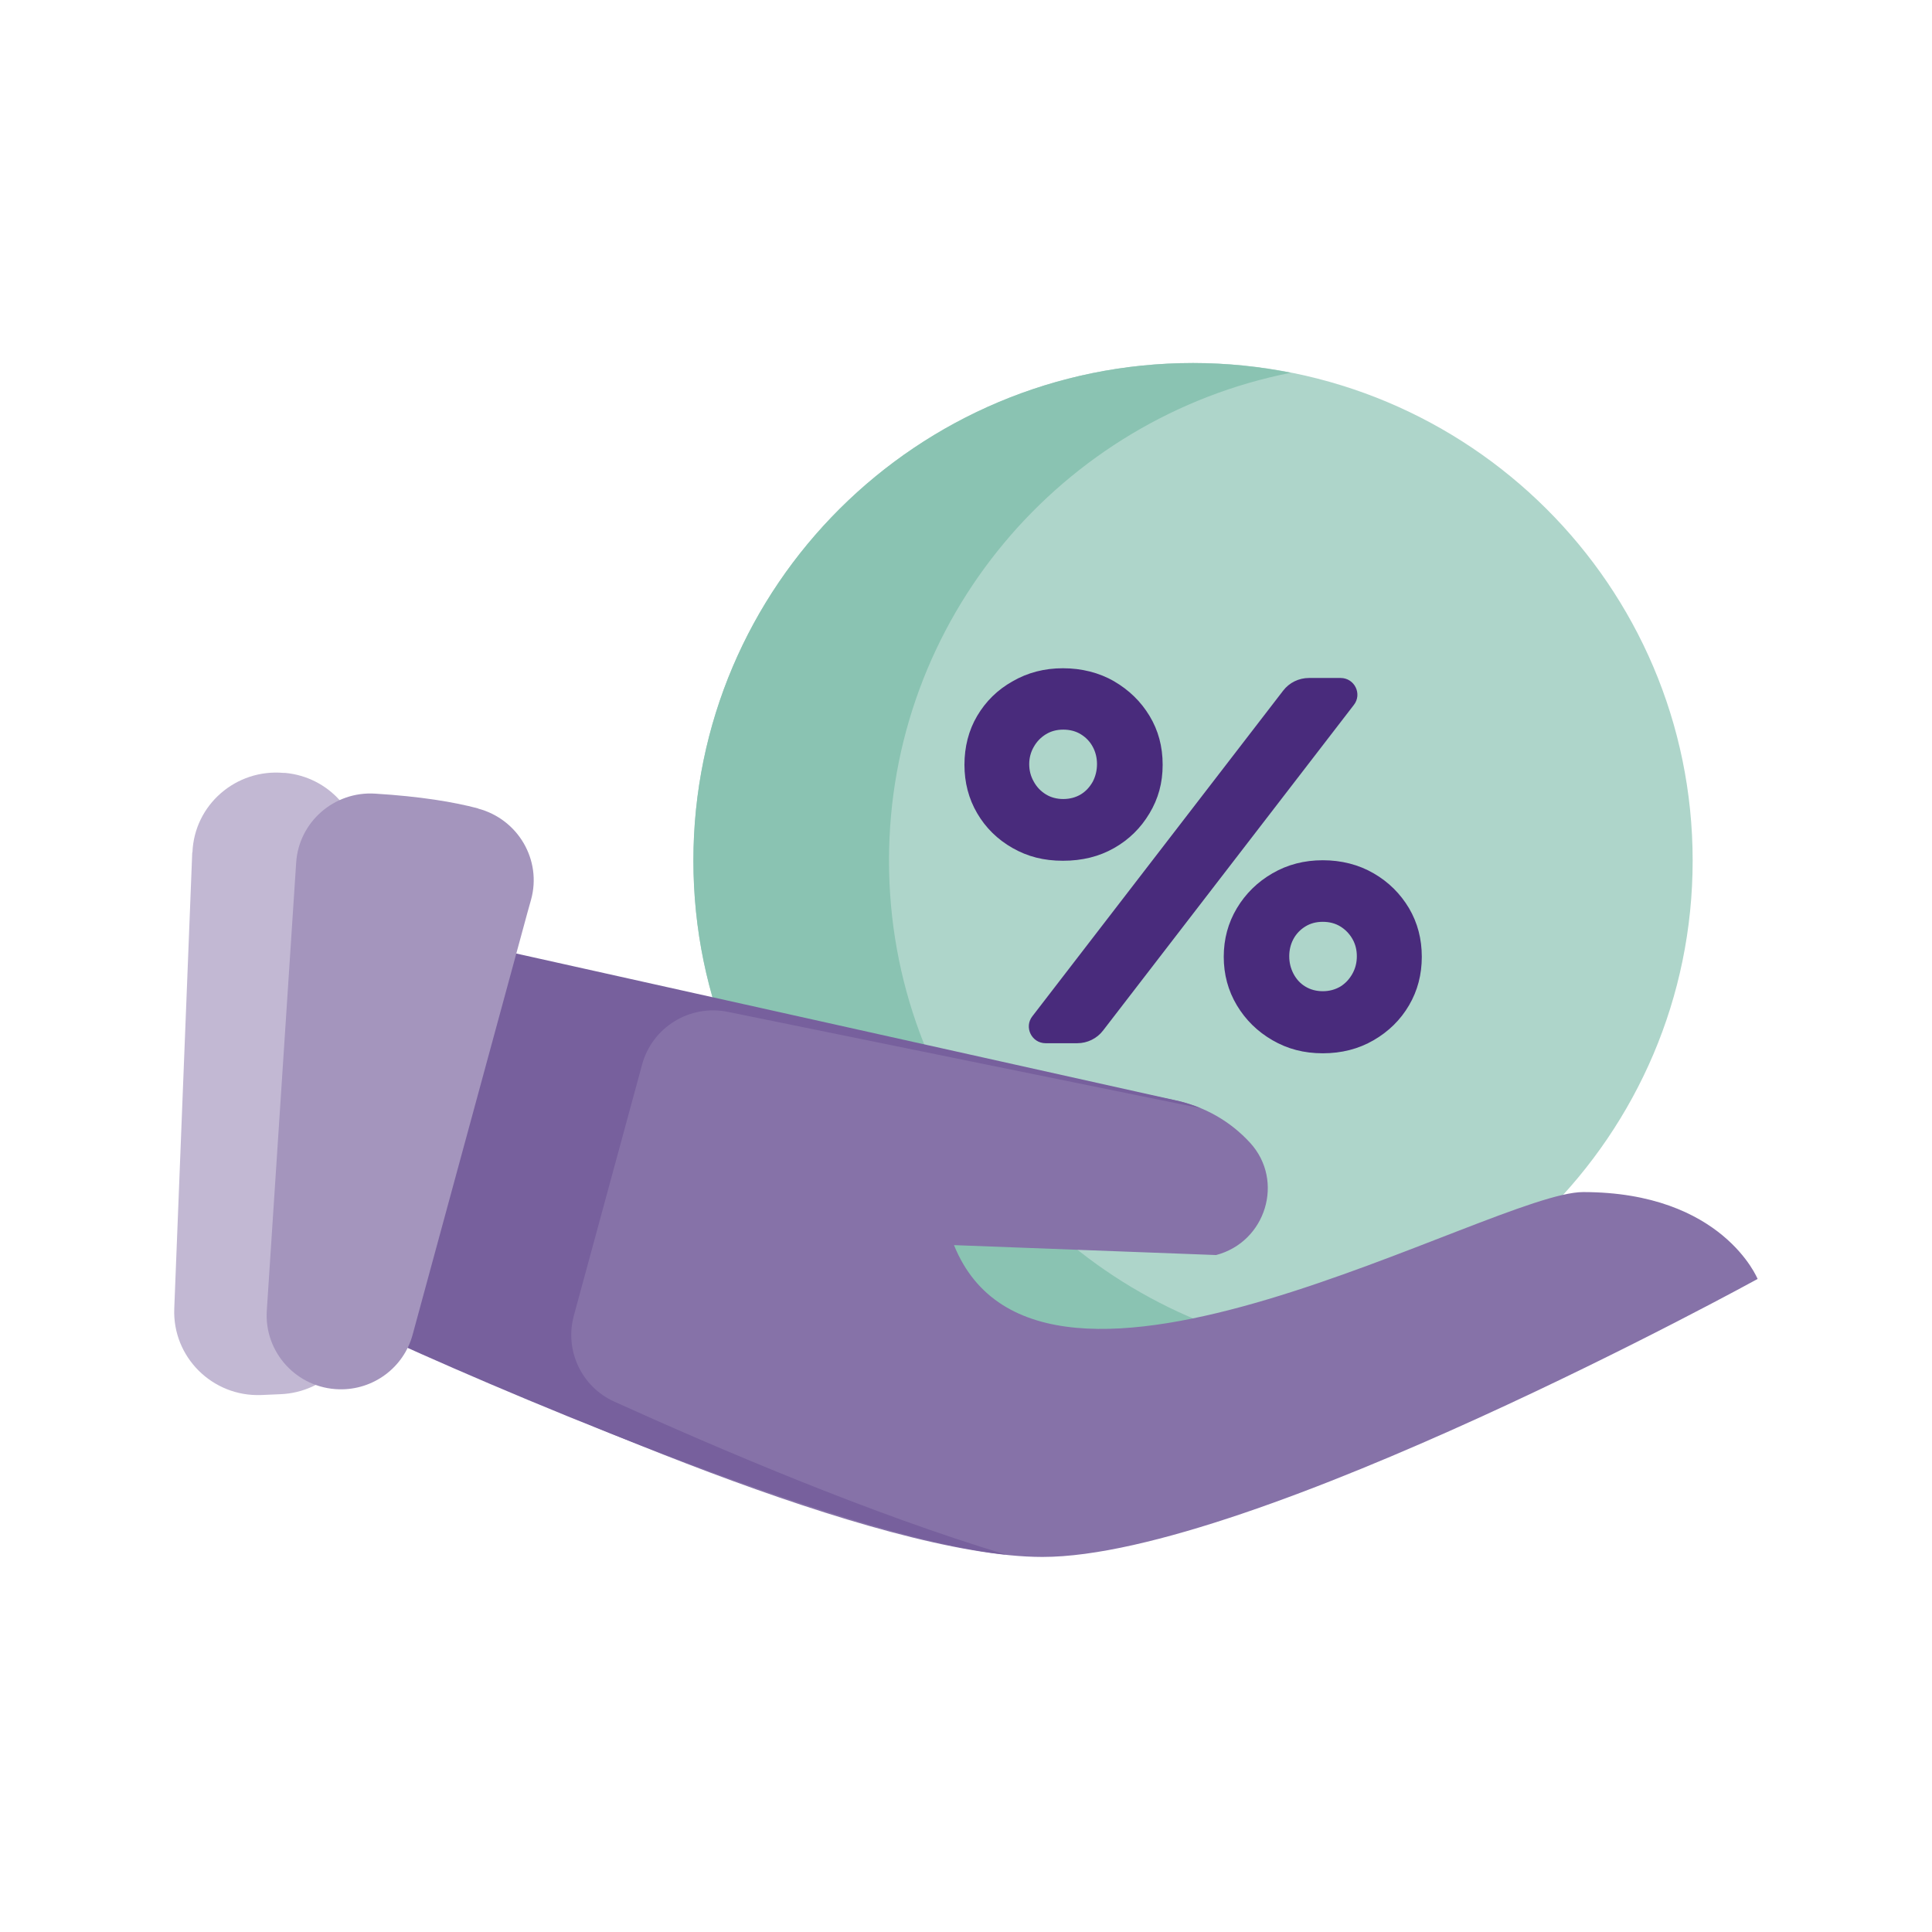
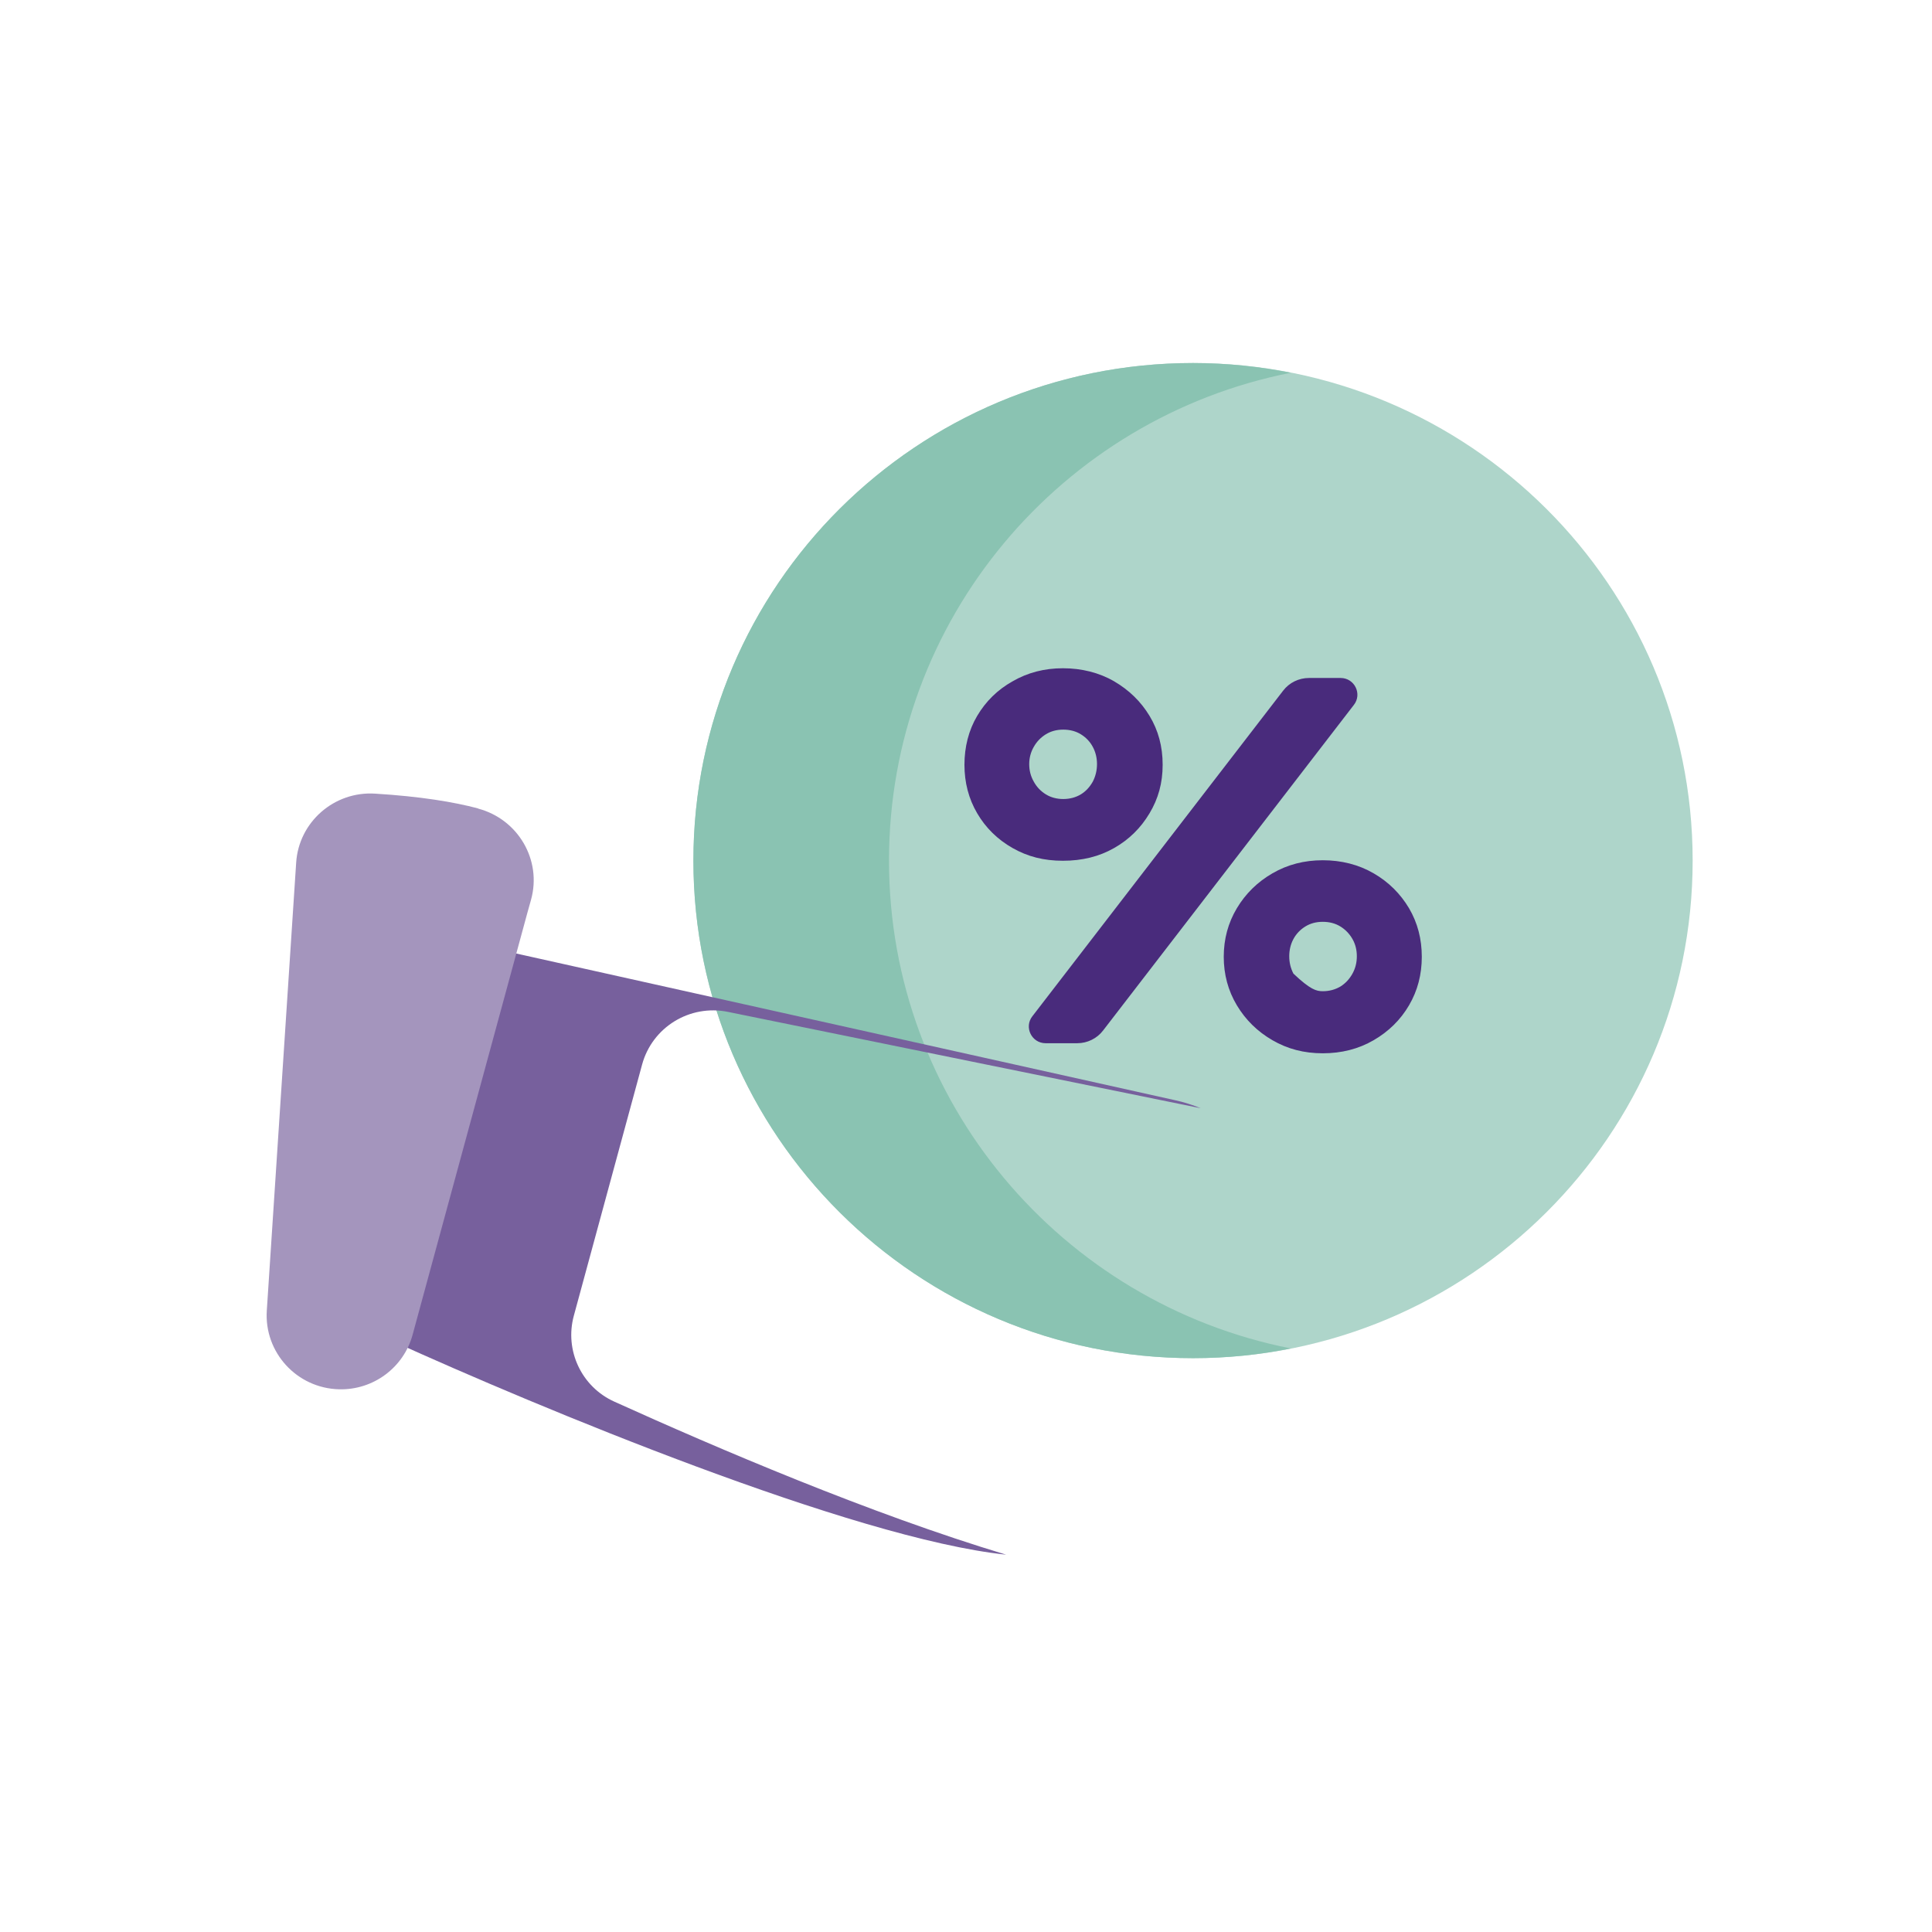
<svg xmlns="http://www.w3.org/2000/svg" width="61" height="61" viewBox="0 0 61 61" fill="none">
  <path d="M37.668 42.882C46.38 42.882 53.443 35.848 53.443 27.172C53.443 18.495 46.38 11.462 37.668 11.462C28.956 11.462 21.893 18.495 21.893 27.172C21.893 35.848 28.956 42.882 37.668 42.882Z" fill="#AED5CA" />
  <path d="M28.069 27.172C28.069 19.55 33.522 13.197 40.756 11.769C39.758 11.572 38.727 11.462 37.668 11.462C28.956 11.462 21.893 18.496 21.893 27.172C21.893 35.848 28.956 42.882 37.668 42.882C38.727 42.882 39.758 42.778 40.756 42.575C33.522 41.147 28.069 34.794 28.069 27.172Z" fill="#8AC3B2" />
-   <path d="M30.853 22.603C31.123 22.147 31.493 21.779 31.972 21.511C32.447 21.236 32.976 21.099 33.56 21.099C34.145 21.099 34.702 21.236 35.176 21.511C35.645 21.785 36.02 22.147 36.295 22.603C36.571 23.059 36.709 23.57 36.709 24.146C36.709 24.723 36.571 25.217 36.295 25.678C36.02 26.14 35.65 26.507 35.176 26.776C34.702 27.046 34.167 27.177 33.56 27.177C32.954 27.177 32.447 27.046 31.972 26.776C31.498 26.507 31.123 26.14 30.853 25.678C30.583 25.217 30.451 24.706 30.451 24.146C30.451 23.586 30.583 23.059 30.853 22.603ZM42.746 22.257L34.828 32.537C34.636 32.789 34.332 32.938 34.013 32.938H33.014C32.573 32.938 32.325 32.432 32.596 32.086L40.513 21.807C40.706 21.554 41.009 21.406 41.329 21.406H42.327C42.768 21.406 43.016 21.911 42.746 22.257ZM32.64 24.679C32.733 24.849 32.86 24.981 33.02 25.08C33.18 25.179 33.367 25.228 33.571 25.228C33.775 25.228 33.963 25.179 34.128 25.08C34.288 24.981 34.41 24.844 34.503 24.679C34.591 24.509 34.636 24.322 34.636 24.124C34.636 23.927 34.591 23.745 34.503 23.581C34.415 23.416 34.288 23.284 34.128 23.185C33.968 23.086 33.781 23.037 33.571 23.037C33.362 23.037 33.18 23.086 33.02 23.185C32.86 23.284 32.733 23.416 32.64 23.581C32.546 23.745 32.496 23.927 32.496 24.124C32.496 24.322 32.54 24.503 32.64 24.679ZM39.052 28.676C39.328 28.215 39.703 27.847 40.177 27.573C40.651 27.298 41.18 27.161 41.765 27.161C42.349 27.161 42.895 27.298 43.369 27.573C43.843 27.847 44.213 28.215 44.488 28.676C44.759 29.138 44.891 29.648 44.891 30.209C44.891 30.769 44.759 31.279 44.488 31.741C44.218 32.202 43.843 32.57 43.369 32.844C42.895 33.119 42.36 33.256 41.765 33.256C41.169 33.256 40.651 33.119 40.177 32.844C39.703 32.57 39.328 32.202 39.052 31.741C38.776 31.279 38.638 30.769 38.638 30.209C38.638 29.648 38.776 29.138 39.052 28.676ZM40.838 30.741C40.927 30.911 41.048 31.049 41.213 31.148C41.373 31.246 41.561 31.296 41.765 31.296C41.969 31.296 42.156 31.246 42.322 31.148C42.481 31.049 42.608 30.911 42.702 30.741C42.796 30.571 42.84 30.39 42.84 30.192C42.84 29.994 42.796 29.813 42.702 29.648C42.608 29.484 42.481 29.352 42.322 29.253C42.162 29.154 41.974 29.105 41.765 29.105C41.555 29.105 41.373 29.154 41.213 29.253C41.053 29.352 40.927 29.484 40.838 29.648C40.75 29.813 40.706 29.994 40.706 30.192C40.706 30.39 40.75 30.571 40.838 30.741Z" fill="#492B7C" />
-   <path d="M55.5 40.378C55.5 40.378 39.527 49.158 32.916 49.158C27.673 49.158 16.877 44.31 12.643 42.333L15.879 30.417L37.096 34.739C38.038 34.931 38.86 35.414 39.472 36.084C40.564 37.281 39.968 39.214 38.397 39.626L30.121 39.313C32.872 46.122 47.119 37.638 49.986 37.638C54.392 37.638 55.495 40.384 55.495 40.384L55.5 40.378Z" fill="#8672A8" />
+   <path d="M30.853 22.603C31.123 22.147 31.493 21.779 31.972 21.511C32.447 21.236 32.976 21.099 33.56 21.099C34.145 21.099 34.702 21.236 35.176 21.511C35.645 21.785 36.02 22.147 36.295 22.603C36.571 23.059 36.709 23.57 36.709 24.146C36.709 24.723 36.571 25.217 36.295 25.678C36.02 26.14 35.65 26.507 35.176 26.776C34.702 27.046 34.167 27.177 33.56 27.177C32.954 27.177 32.447 27.046 31.972 26.776C31.498 26.507 31.123 26.14 30.853 25.678C30.583 25.217 30.451 24.706 30.451 24.146C30.451 23.586 30.583 23.059 30.853 22.603ZM42.746 22.257L34.828 32.537C34.636 32.789 34.332 32.938 34.013 32.938H33.014C32.573 32.938 32.325 32.432 32.596 32.086L40.513 21.807C40.706 21.554 41.009 21.406 41.329 21.406H42.327C42.768 21.406 43.016 21.911 42.746 22.257ZM32.64 24.679C32.733 24.849 32.86 24.981 33.02 25.08C33.18 25.179 33.367 25.228 33.571 25.228C33.775 25.228 33.963 25.179 34.128 25.08C34.288 24.981 34.41 24.844 34.503 24.679C34.591 24.509 34.636 24.322 34.636 24.124C34.636 23.927 34.591 23.745 34.503 23.581C34.415 23.416 34.288 23.284 34.128 23.185C33.968 23.086 33.781 23.037 33.571 23.037C33.362 23.037 33.18 23.086 33.02 23.185C32.86 23.284 32.733 23.416 32.64 23.581C32.546 23.745 32.496 23.927 32.496 24.124C32.496 24.322 32.54 24.503 32.64 24.679ZM39.052 28.676C39.328 28.215 39.703 27.847 40.177 27.573C40.651 27.298 41.18 27.161 41.765 27.161C42.349 27.161 42.895 27.298 43.369 27.573C43.843 27.847 44.213 28.215 44.488 28.676C44.759 29.138 44.891 29.648 44.891 30.209C44.891 30.769 44.759 31.279 44.488 31.741C44.218 32.202 43.843 32.57 43.369 32.844C42.895 33.119 42.36 33.256 41.765 33.256C41.169 33.256 40.651 33.119 40.177 32.844C39.703 32.57 39.328 32.202 39.052 31.741C38.776 31.279 38.638 30.769 38.638 30.209C38.638 29.648 38.776 29.138 39.052 28.676ZM40.838 30.741C41.373 31.246 41.561 31.296 41.765 31.296C41.969 31.296 42.156 31.246 42.322 31.148C42.481 31.049 42.608 30.911 42.702 30.741C42.796 30.571 42.84 30.39 42.84 30.192C42.84 29.994 42.796 29.813 42.702 29.648C42.608 29.484 42.481 29.352 42.322 29.253C42.162 29.154 41.974 29.105 41.765 29.105C41.555 29.105 41.373 29.154 41.213 29.253C41.053 29.352 40.927 29.484 40.838 29.648C40.75 29.813 40.706 29.994 40.706 30.192C40.706 30.39 40.75 30.571 40.838 30.741Z" fill="#492B7C" />
  <path d="M18.118 41.542L20.273 33.613C20.593 32.432 21.779 31.702 22.986 31.949L37.912 34.991C37.653 34.887 37.388 34.799 37.107 34.739L15.973 30.033C14.771 29.786 13.585 30.516 13.26 31.697L11.104 39.626C10.807 40.718 11.347 41.866 12.383 42.338C16.954 44.414 26.945 48.582 31.769 49.087C27.48 47.797 22.611 45.71 19.397 44.255C18.36 43.788 17.82 42.635 18.118 41.542Z" fill="#77609D" />
-   <path d="M6.07 26.908L5.502 41.317C5.441 42.849 6.71 44.106 8.248 44.046L8.865 44.019C10.277 43.958 11.396 42.805 11.396 41.394V27.018C11.396 25.662 10.365 24.531 9.009 24.404C8.992 24.404 8.976 24.404 8.959 24.404C7.454 24.267 6.131 25.409 6.076 26.919L6.07 26.908Z" fill="#C2B8D3" />
  <path d="M15.096 25.53C16.359 25.865 17.114 27.155 16.767 28.407L16.656 28.803L13.243 41.35L13.028 42.141C12.747 43.179 11.788 43.892 10.707 43.865C9.373 43.832 8.336 42.701 8.424 41.377L9.351 27.238C9.433 25.953 10.553 24.976 11.843 25.058C13.276 25.146 14.329 25.321 15.096 25.525V25.53Z" fill="#A495BD" />
</svg>